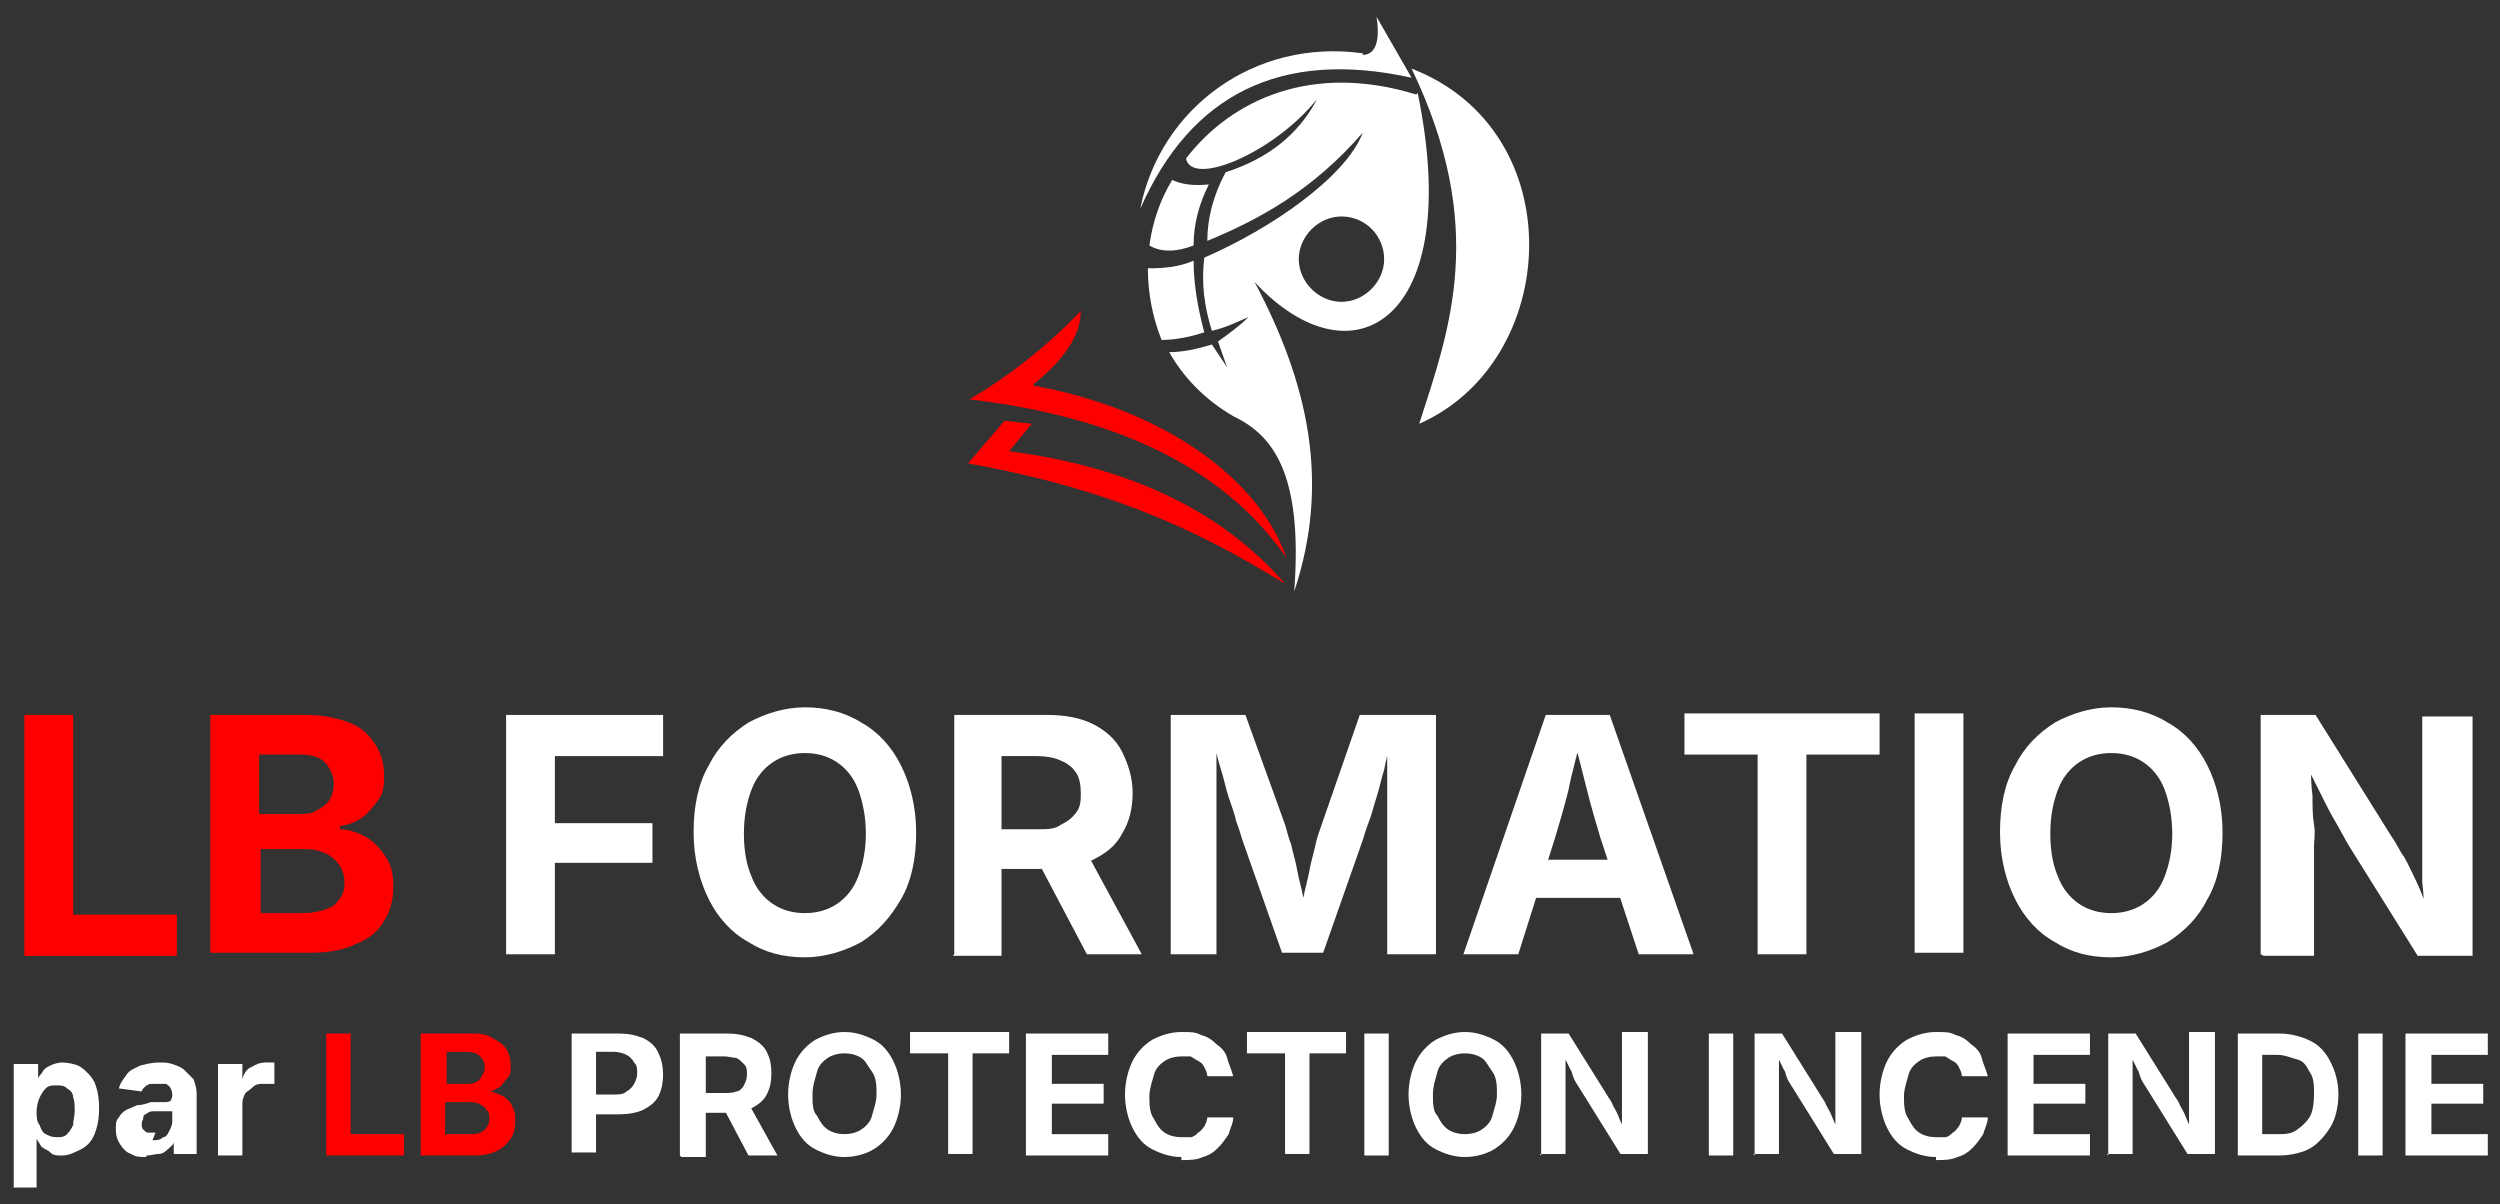
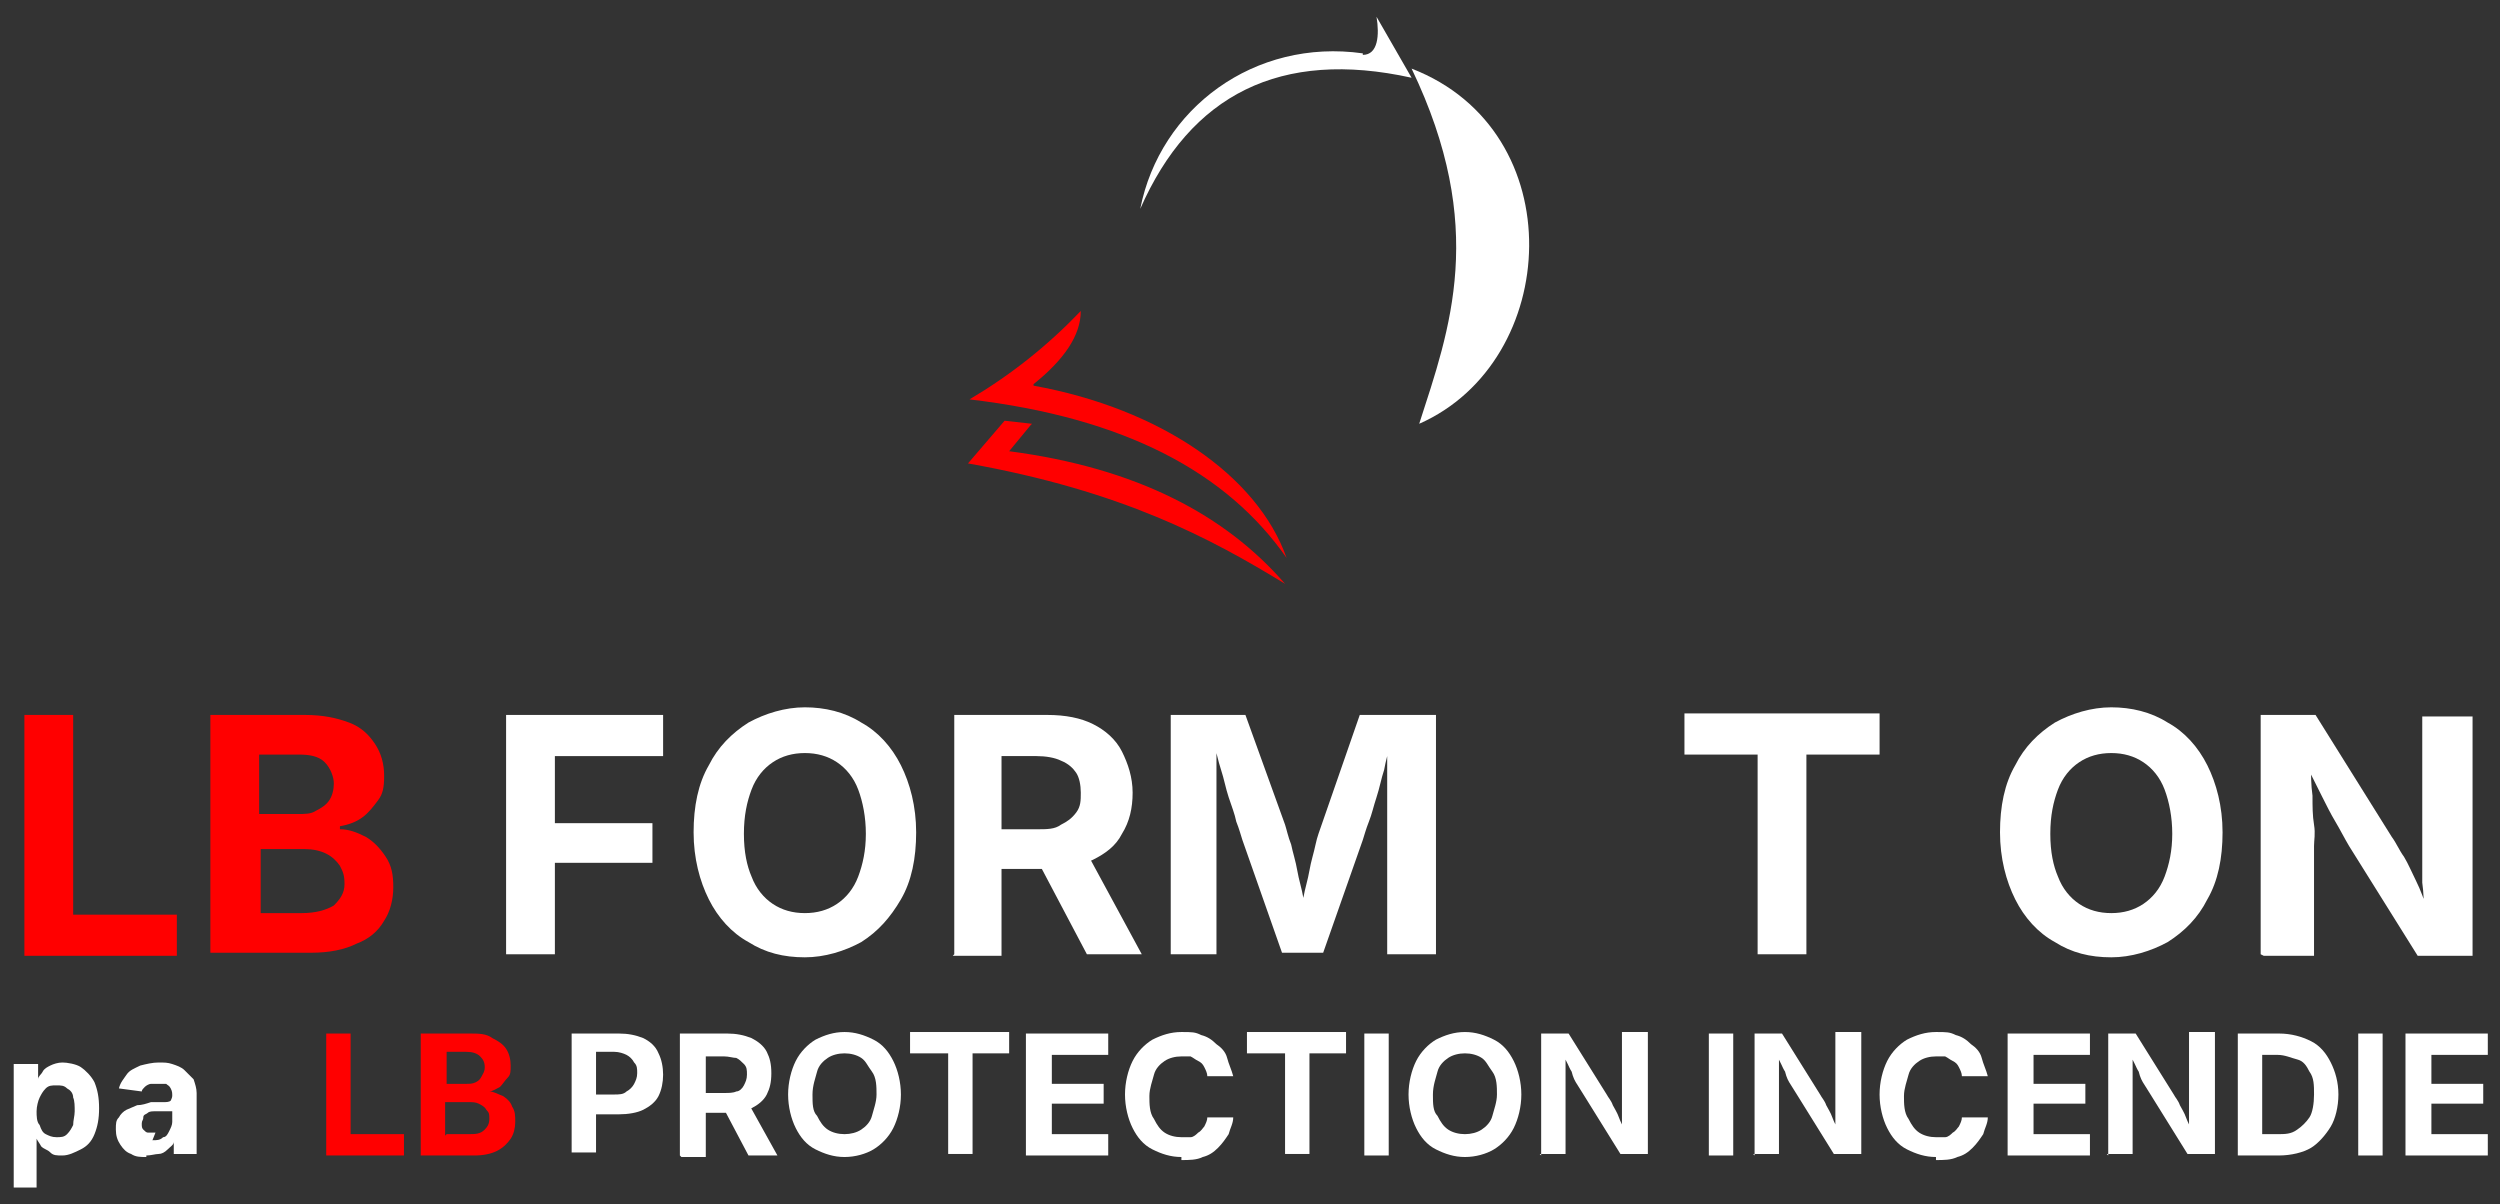
<svg xmlns="http://www.w3.org/2000/svg" id="Calque_1" version="1.1" viewBox="0 0 164 79">
  <rect x="0" y="0" width="164" height="79" fill="#333333" stroke="none" />
  <defs>
    <style>
      .st0, .st1 {
        fill-rule: evenodd;
      }

      .st0, .st2 {
        fill: red;
      }

      .st3, .st1 {
        fill: #fff;
      }
    </style>
  </defs>
  <g>
    <path class="st2" d="M1.6,62.6v-15.7h3.2v13.1h6.8v2.7H1.6Z" />
    <path class="st2" d="M13.8,62.6v-15.7h6.2c1.2,0,2.1.2,2.9.5s1.3.8,1.7,1.4c.4.6.6,1.3.6,2.1s-.1,1.2-.4,1.6-.6.8-1,1.1-.9.5-1.5.6v.2c.6,0,1.1.2,1.7.5.5.3.9.7,1.3,1.3s.5,1.2.5,2-.2,1.6-.6,2.2c-.4.7-1,1.2-1.8,1.5-.8.4-1.8.6-3,.6h-6.6ZM17,53.4h2.5c.5,0,.9,0,1.2-.2.4-.2.7-.4.9-.7.2-.3.3-.7.3-1.1s-.2-1-.6-1.4c-.4-.4-1-.5-1.7-.5h-2.6v4ZM17,59.9h2.8c.9,0,1.6-.2,2.1-.5.4-.4.7-.8.7-1.4s-.1-.8-.3-1.2c-.2-.3-.5-.6-.9-.8-.4-.2-.9-.3-1.4-.3h-2.9v4.3Z" />
    <path class="st3" d="M33.2,62.6v-15.7h10.3v2.7h-7.1v4.4h6.4v2.6h-6.4v6h-3.2Z" />
    <path class="st3" d="M52.8,62.8c-1.4,0-2.6-.3-3.7-1-1.1-.6-2-1.6-2.6-2.8-.6-1.2-1-2.7-1-4.4s.3-3.2,1-4.4c.6-1.2,1.5-2.1,2.6-2.8,1.1-.6,2.4-1,3.7-1s2.6.3,3.7,1c1.1.6,2,1.6,2.6,2.8.6,1.2,1,2.7,1,4.4s-.3,3.2-1,4.4-1.5,2.1-2.6,2.8c-1.1.6-2.4,1-3.7,1ZM52.8,59.9c.8,0,1.5-.2,2.1-.6s1.1-1,1.4-1.8.5-1.7.5-2.8-.2-2.1-.5-2.9-.8-1.4-1.4-1.8-1.3-.6-2.1-.6-1.5.2-2.1.6c-.6.4-1.1,1-1.4,1.8s-.5,1.7-.5,2.9.2,2.1.5,2.8c.3.8.8,1.4,1.4,1.8.6.4,1.3.6,2.1.6Z" />
    <path class="st3" d="M62.6,62.6v-15.7h6.1c1.2,0,2.2.2,3,.6.8.4,1.5,1,1.9,1.8s.7,1.7.7,2.7-.2,1.9-.7,2.7c-.4.8-1.1,1.3-1.9,1.7-.8.4-1.9.6-3.1.6h-4.2v-2.6h3.6c.7,0,1.2,0,1.6-.3.4-.2.7-.4,1-.8s.3-.8.3-1.3-.1-1-.3-1.3-.5-.6-1-.8c-.4-.2-1-.3-1.6-.3h-2.3v13.1h-3.2ZM71.3,62.6l-3.8-7.2h3.5l3.9,7.2h-3.6Z" />
    <path class="st3" d="M76.8,62.6v-15.7h4.9l2.6,7.2c.1.3.2.8.4,1.3.1.5.3,1.1.4,1.7s.3,1.2.4,1.8.2,1.1.3,1.5h-.6c0-.4.2-.9.3-1.5s.3-1.2.4-1.8.3-1.2.4-1.7c.1-.5.3-1,.4-1.3l2.5-7.2h5v15.7h-3.2v-7.4c0-.3,0-.8,0-1.3,0-.5,0-1.1,0-1.7,0-.6,0-1.2,0-1.8,0-.6,0-1.2,0-1.7h.2c-.1.6-.3,1.2-.4,1.8-.2.6-.3,1.2-.5,1.8-.2.6-.3,1.1-.5,1.6s-.3.9-.4,1.2l-2.6,7.4h-2.7l-2.6-7.4c-.1-.3-.2-.7-.4-1.2-.1-.5-.3-1-.5-1.6-.2-.6-.3-1.2-.5-1.8s-.3-1.2-.5-1.8h.2c0,.5,0,1.1,0,1.7,0,.6,0,1.2,0,1.8s0,1.2,0,1.7c0,.5,0,1,0,1.3v7.4h-3.2Z" />
-     <path class="st3" d="M96,62.6l5.4-15.7h4.2l5.5,15.7h-3.6l-2.5-7.6c-.3-1-.6-2-.9-3.2-.3-1.2-.6-2.4-1-3.8h.7c-.3,1.4-.7,2.7-.9,3.8-.3,1.2-.6,2.2-.9,3.2l-2.4,7.6h-3.6ZM99.4,58.9v-2.5h8.4v2.5h-8.4Z" />
    <path class="st3" d="M110.5,49.5v-2.7h12.8v2.7h-4.8v13.1h-3.2v-13.1h-4.8Z" />
-     <path class="st3" d="M128.8,46.8v15.7h-3.2v-15.7h3.2Z" />
    <path class="st3" d="M138.5,62.8c-1.4,0-2.6-.3-3.7-1-1.1-.6-2-1.6-2.6-2.8s-1-2.7-1-4.4.3-3.2,1-4.4c.6-1.2,1.5-2.1,2.6-2.8,1.1-.6,2.4-1,3.7-1s2.6.3,3.7,1c1.1.6,2,1.6,2.6,2.8.6,1.2,1,2.7,1,4.4s-.3,3.2-1,4.4c-.6,1.2-1.5,2.1-2.6,2.8-1.1.6-2.4,1-3.7,1ZM138.5,59.9c.8,0,1.5-.2,2.1-.6.6-.4,1.1-1,1.4-1.8s.5-1.7.5-2.8-.2-2.1-.5-2.9-.8-1.4-1.4-1.8c-.6-.4-1.3-.6-2.1-.6s-1.5.2-2.1.6c-.6.4-1.1,1-1.4,1.8s-.5,1.7-.5,2.9.2,2.1.5,2.8c.3.8.8,1.4,1.4,1.8.6.4,1.3.6,2.1.6Z" />
    <path class="st3" d="M148.3,62.6v-15.7h3.6l5,8c.3.4.5.9.8,1.3.3.5.5,1,.8,1.6.3.6.5,1.2.8,2h-.3c0-.6,0-1.2-.1-1.9,0-.7,0-1.3,0-1.9,0-.6,0-1.1,0-1.5v-7.5h3.3v15.7h-3.6l-4.5-7.2c-.3-.5-.6-1.1-.9-1.6-.3-.5-.6-1.1-.9-1.7-.3-.6-.7-1.4-1.1-2.2h.4c0,.8,0,1.5.1,2.2,0,.7,0,1.3.1,1.9s0,1,0,1.4v7.2h-3.3Z" />
    <path class="st3" d="M.9,78v-8.2h1.6v1h0c0-.2.2-.3.3-.5.1-.2.3-.3.5-.4s.5-.2.8-.2.9.1,1.2.3.7.6.9,1c.2.5.3,1,.3,1.7s-.1,1.2-.3,1.7-.5.8-.9,1-.8.4-1.2.4-.6,0-.8-.2-.4-.2-.6-.4c-.1-.2-.2-.3-.3-.5h0v3.2H.9ZM3.7,74.6c.3,0,.5,0,.7-.2.2-.2.3-.4.4-.6,0-.3.1-.6.1-.9s0-.7-.1-.9c0-.3-.2-.5-.4-.6-.2-.2-.4-.2-.7-.2s-.5,0-.7.2-.3.4-.4.6-.2.6-.2.9,0,.7.2.9c.1.3.2.5.4.6s.4.2.7.2Z" />
    <path class="st3" d="M9.6,75.9c-.4,0-.7,0-1-.2-.3-.1-.5-.3-.7-.6-.2-.3-.3-.6-.3-1s0-.6.2-.8c.1-.2.3-.4.5-.5.2-.1.5-.2.7-.3.3,0,.6-.1.9-.2.3,0,.6,0,.8,0,.2,0,.4,0,.5-.1,0,0,.1-.2.1-.3h0c0-.2,0-.3-.1-.5s-.2-.2-.3-.3c-.1,0-.3,0-.5,0s-.4,0-.5,0-.3.1-.4.2-.2.2-.2.3l-1.5-.2c.1-.4.3-.6.5-.9s.5-.4.9-.6c.4-.1.8-.2,1.2-.2s.6,0,.9.1.6.2.8.4c.2.2.4.4.6.6.1.3.2.6.2.9v4h-1.5v-.8h0c0,.2-.2.3-.4.5s-.4.3-.6.3c-.2,0-.5.1-.8.1ZM10,74.8c.3,0,.5,0,.7-.2.2,0,.3-.2.4-.4s.2-.4.2-.6v-.7s-.1,0-.2,0c0,0-.2,0-.3,0s-.2,0-.3,0-.2,0-.3,0c-.2,0-.4,0-.5.1s-.3.1-.3.3-.1.2-.1.4,0,.3.1.4.2.2.3.2.3,0,.5,0Z" />
-     <path class="st3" d="M14.3,75.8v-6h1.6v1h0c.1-.4.3-.7.6-.8.3-.2.6-.3.9-.3s.2,0,.3,0,.2,0,.3,0v1.4c0,0-.2,0-.3,0s-.3,0-.4,0c-.2,0-.5,0-.7.2s-.4.3-.5.4c-.1.2-.2.4-.2.7v3.4h-1.6Z" />
    <path class="st2" d="M21.4,75.8v-8h1.6v6.6h3.5v1.4h-5.1Z" />
    <path class="st2" d="M27.6,75.8v-8h3.2c.6,0,1.1,0,1.5.3.4.2.7.4.9.7.2.3.3.7.3,1.1s0,.6-.2.8-.3.4-.5.6c-.2.1-.5.3-.7.3h0c.3,0,.6.2.9.3.3.2.5.4.6.7.2.3.2.6.2,1s-.1.8-.3,1.1-.5.6-.9.8c-.4.2-.9.3-1.5.3h-3.4ZM29.3,71.1h1.3c.2,0,.4,0,.6-.1s.3-.2.4-.4c.1-.2.2-.3.2-.6s-.1-.5-.3-.7c-.2-.2-.5-.3-.9-.3h-1.3v2ZM29.3,74.4h1.4c.5,0,.8,0,1.1-.3.2-.2.3-.4.3-.7s0-.4-.2-.6c-.1-.2-.3-.3-.5-.4s-.4-.1-.7-.1h-1.5v2.2Z" />
    <path class="st3" d="M37.5,75.8v-8h3.1c.6,0,1.1.1,1.6.3.4.2.8.5,1,1,.2.4.3.9.3,1.4s-.1,1-.3,1.4c-.2.4-.6.7-1,.9-.4.2-1,.3-1.6.3h-2v-1.3h1.7c.3,0,.6,0,.8-.2.2-.1.4-.3.5-.5.1-.2.2-.4.2-.7s0-.5-.2-.7c-.1-.2-.3-.4-.5-.5-.2-.1-.5-.2-.8-.2h-1.2v6.6h-1.6Z" />
    <path class="st3" d="M44.6,75.8v-8h3.1c.6,0,1.1.1,1.6.3.4.2.8.5,1,.9.2.4.3.8.3,1.4s-.1,1-.3,1.4c-.2.4-.6.7-1,.9s-1,.3-1.6.3h-2.1v-1.3h1.9c.3,0,.6,0,.8-.1.2,0,.4-.2.5-.4s.2-.4.2-.7,0-.5-.2-.7-.3-.3-.5-.4c-.2,0-.5-.1-.8-.1h-1.2v6.6h-1.6ZM49.1,75.8l-1.9-3.6h1.8l2,3.6h-1.8Z" />
    <path class="st3" d="M55.4,75.9c-.7,0-1.3-.2-1.9-.5-.6-.3-1-.8-1.3-1.4-.3-.6-.5-1.4-.5-2.2s.2-1.6.5-2.2c.3-.6.8-1.1,1.3-1.4.6-.3,1.2-.5,1.9-.5s1.3.2,1.9.5,1,.8,1.3,1.4c.3.6.5,1.4.5,2.2s-.2,1.6-.5,2.2c-.3.6-.8,1.1-1.3,1.4s-1.2.5-1.9.5ZM55.4,74.4c.4,0,.8-.1,1.1-.3s.6-.5.7-.9.3-.9.3-1.4,0-1.1-.3-1.5-.4-.7-.7-.9-.7-.3-1.1-.3-.8.1-1.1.3c-.3.2-.6.5-.7.9s-.3.9-.3,1.5,0,1.1.3,1.4c.2.4.4.7.7.9.3.2.7.3,1.1.3Z" />
    <path class="st3" d="M59.7,69.1v-1.4h6.5v1.4h-2.4v6.6h-1.6v-6.6h-2.4Z" />
    <path class="st3" d="M67.3,75.8v-8h5.4v1.4h-3.7v1.9h3.4v1.3h-3.4v2h3.7v1.4h-5.4Z" />
    <path class="st3" d="M77.5,75.9c-.7,0-1.3-.2-1.9-.5s-1-.8-1.3-1.4c-.3-.6-.5-1.4-.5-2.2s.2-1.6.5-2.2c.3-.6.8-1.1,1.3-1.4.6-.3,1.2-.5,1.9-.5s.9,0,1.3.2c.4.1.7.3,1,.6.3.2.6.5.7.9s.3.8.4,1.2h-1.7c0-.2-.1-.4-.2-.6-.1-.2-.2-.3-.4-.4s-.3-.2-.5-.3c-.2,0-.4,0-.6,0-.4,0-.8.1-1.1.3-.3.2-.6.5-.7.9s-.3.9-.3,1.4,0,1.1.3,1.5c.2.4.4.7.7.9.3.2.7.3,1.1.3s.4,0,.6,0,.4-.2.5-.3c.2-.1.3-.3.4-.4.1-.2.2-.4.2-.6h1.7c0,.4-.2.7-.3,1.1-.2.3-.4.6-.7.9-.3.3-.6.5-1,.6-.4.2-.9.2-1.4.2Z" />
    <path class="st3" d="M81.8,69.1v-1.4h6.5v1.4h-2.4v6.6h-1.6v-6.6h-2.4Z" />
    <path class="st3" d="M91.1,67.8v8h-1.6v-8h1.6Z" />
    <path class="st3" d="M96.1,75.9c-.7,0-1.3-.2-1.9-.5-.6-.3-1-.8-1.3-1.4-.3-.6-.5-1.4-.5-2.2s.2-1.6.5-2.2c.3-.6.8-1.1,1.3-1.4.6-.3,1.2-.5,1.9-.5s1.3.2,1.9.5,1,.8,1.3,1.4c.3.6.5,1.4.5,2.2s-.2,1.6-.5,2.2c-.3.6-.8,1.1-1.3,1.4s-1.2.5-1.9.5ZM96.1,74.4c.4,0,.8-.1,1.1-.3s.6-.5.7-.9.3-.9.3-1.4,0-1.1-.3-1.5-.4-.7-.7-.9-.7-.3-1.1-.3-.8.1-1.1.3c-.3.2-.6.5-.7.9s-.3.9-.3,1.5,0,1.1.3,1.4c.2.4.4.7.7.9.3.2.7.3,1.1.3Z" />
    <path class="st3" d="M101.1,75.8v-8h1.8l2.5,4c.1.2.3.4.4.7.1.2.3.5.4.8.1.3.3.6.4,1h-.2c0-.3,0-.6,0-1,0-.3,0-.7,0-1,0-.3,0-.6,0-.8v-3.8h1.7v8h-1.8l-2.3-3.7c-.2-.3-.3-.5-.5-.8s-.3-.5-.4-.9c-.2-.3-.3-.7-.6-1.1h.2c0,.4,0,.8,0,1.1s0,.7,0,1,0,.5,0,.7v3.7h-1.7Z" />
    <path class="st3" d="M113.7,67.8v8h-1.6v-8h1.6Z" />
    <path class="st3" d="M115.1,75.8v-8h1.8l2.5,4c.1.2.3.4.4.7.1.2.3.5.4.8.1.3.3.6.4,1h-.2c0-.3,0-.6,0-1,0-.3,0-.7,0-1,0-.3,0-.6,0-.8v-3.8h1.7v8h-1.8l-2.3-3.7c-.2-.3-.3-.5-.5-.8s-.3-.5-.4-.9c-.2-.3-.3-.7-.6-1.1h.2c0,.4,0,.8,0,1.1s0,.7,0,1,0,.5,0,.7v3.7h-1.7Z" />
    <path class="st3" d="M127,75.9c-.7,0-1.3-.2-1.9-.5s-1-.8-1.3-1.4c-.3-.6-.5-1.4-.5-2.2s.2-1.6.5-2.2c.3-.6.8-1.1,1.3-1.4.6-.3,1.2-.5,1.9-.5s.9,0,1.3.2c.4.1.7.3,1,.6.3.2.6.5.7.9s.3.8.4,1.2h-1.7c0-.2-.1-.4-.2-.6-.1-.2-.2-.3-.4-.4s-.3-.2-.5-.3c-.2,0-.4,0-.6,0-.4,0-.8.1-1.1.3-.3.2-.6.5-.7.9s-.3.9-.3,1.4,0,1.1.3,1.5c.2.4.4.7.7.9.3.2.7.3,1.1.3s.4,0,.6,0,.4-.2.5-.3c.2-.1.3-.3.4-.4.1-.2.2-.4.2-.6h1.7c0,.4-.2.7-.3,1.1-.2.3-.4.6-.7.9-.3.3-.6.5-1,.6-.4.2-.9.2-1.4.2Z" />
    <path class="st3" d="M131.7,75.8v-8h5.4v1.4h-3.7v1.9h3.4v1.3h-3.4v2h3.7v1.4h-5.4Z" />
    <path class="st3" d="M138.3,75.8v-8h1.8l2.5,4c.1.2.3.4.4.7.1.2.3.5.4.8.1.3.3.6.4,1h-.2c0-.3,0-.6,0-1,0-.3,0-.7,0-1,0-.3,0-.6,0-.8v-3.8h1.7v8h-1.8l-2.3-3.7c-.2-.3-.3-.5-.5-.8s-.3-.5-.4-.9c-.2-.3-.3-.7-.6-1.1h.2c0,.4,0,.8,0,1.1s0,.7,0,1,0,.5,0,.7v3.7h-1.7Z" />
    <path class="st3" d="M148.4,67.8v8h-1.6v-8h1.6ZM149.5,75.8h-2.1v-1.4h2c.5,0,.9,0,1.3-.3.3-.2.6-.5.8-.8s.3-.9.3-1.5,0-1.1-.3-1.5c-.2-.4-.4-.7-.8-.8s-.8-.3-1.3-.3h-2v-1.4h2.1c.8,0,1.5.2,2.1.5s1,.8,1.3,1.4c.3.6.5,1.3.5,2.1s-.2,1.6-.5,2.1-.8,1.1-1.3,1.4-1.3.5-2.1.5Z" />
    <path class="st3" d="M156.3,67.8v8h-1.6v-8h1.6Z" />
    <path class="st3" d="M157.8,75.8v-8h5.4v1.4h-3.7v1.9h3.4v1.3h-3.4v2h3.7v1.4h-5.4Z" />
  </g>
  <g>
-     <path class="st1" d="M88,14.2c1.6,0,2.8,1.3,2.8,2.8s-1.3,2.8-2.8,2.8-2.8-1.3-2.8-2.8,1.3-2.8,2.8-2.8M75.3,17.6c0,1.6.3,3.2.9,4.7.9,0,1.9-.2,2.8-.5-.4-1.5-.7-3.1-.7-4.7-.9.4-1.9.5-2.9.5ZM76.9,11.8c-.8,1.3-1.3,2.8-1.5,4.3.8.5,1.9.4,2.9,0,0-1.5.4-2.8,1-4-1,.1-1.8,0-2.4-.3ZM92.9,6.2c-6.8-2.1-12.1.3-15.1,4.2.4,1.9,5.8-.4,8.6-3.9-1.2,2.3-3.2,3.9-6,4.8-.8,1.5-1.2,3-1.2,4.5,3.4-1.4,6.9-3.3,10.2-7.1-1.1,2.9-6,6.3-10.4,8.2-.2,1.7,0,3.2.5,4.8.9-.2,1.7-.6,2.4-.9-.6.6-1.3,1.1-2,1.6l.6,1.7-1-1.5c-1,.3-1.9.5-2.8.5.9,1.6,2.3,3.1,4.2,4.2,2.5,1.2,4.6,3.6,4,11.5,2.4-7.2.9-13.7-2.6-20.3,6.4,6.9,13.8,2.6,10.7-12.4Z" />
    <path class="st1" d="M89.4,3.5c-7.1-1-13.3,3.6-14.6,10.2,3.3-7.5,9.2-10.5,17.8-8.6l-2.3-4c.2,1.2.1,2.5-.9,2.5" />
    <path class="st1" d="M93.1,27.8c2-6.2,4.5-12.9-.5-23.3,10.6,4.1,9.8,19.2.5,23.3" />
    <path class="st0" d="M67.8,25.3c8.3,1.5,14.7,5.9,16.6,11.3-3.9-5.6-10.6-9.2-20.8-10.4,2.7-1.6,5.1-3.5,7.3-5.8,0,1.6-1.1,3.2-3.1,4.8" />
    <path class="st0" d="M67.7,27.8l-1.8-.2-2.4,2.8c10.1,1.8,15.9,4.9,20.8,7.9-3.9-4.5-9.7-7.6-18.1-8.7l1.4-1.7Z" />
  </g>
</svg>